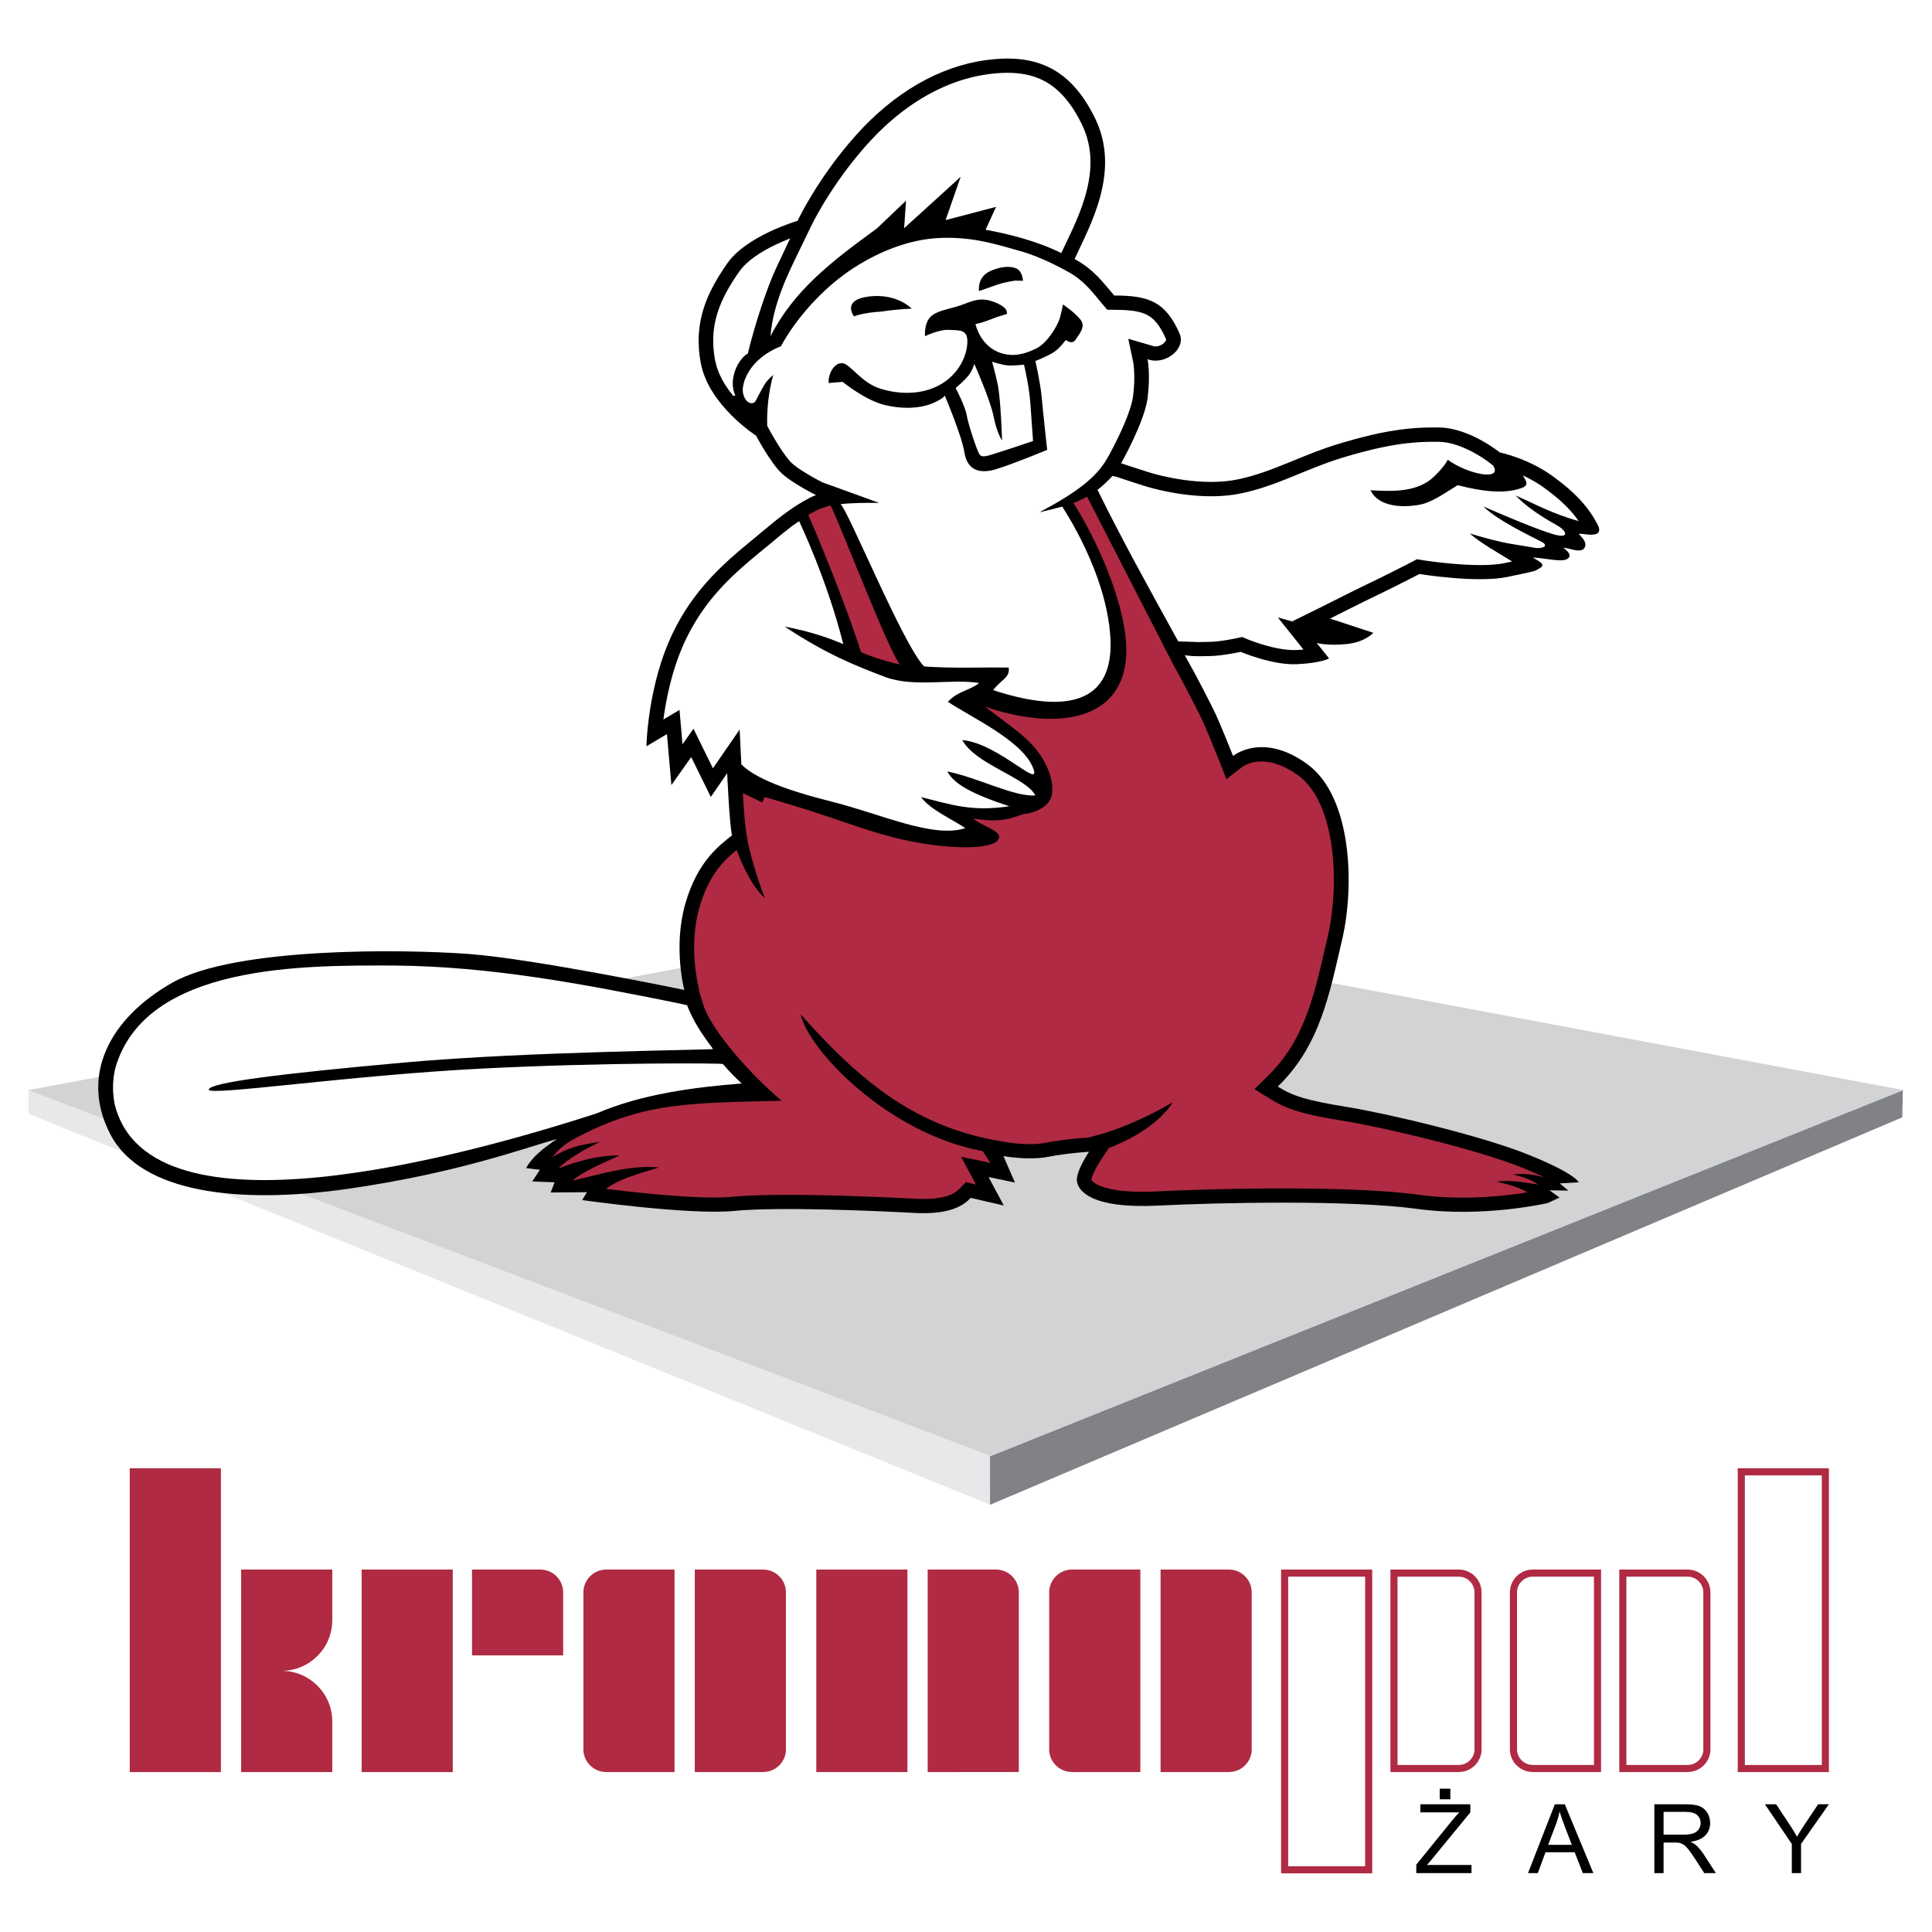
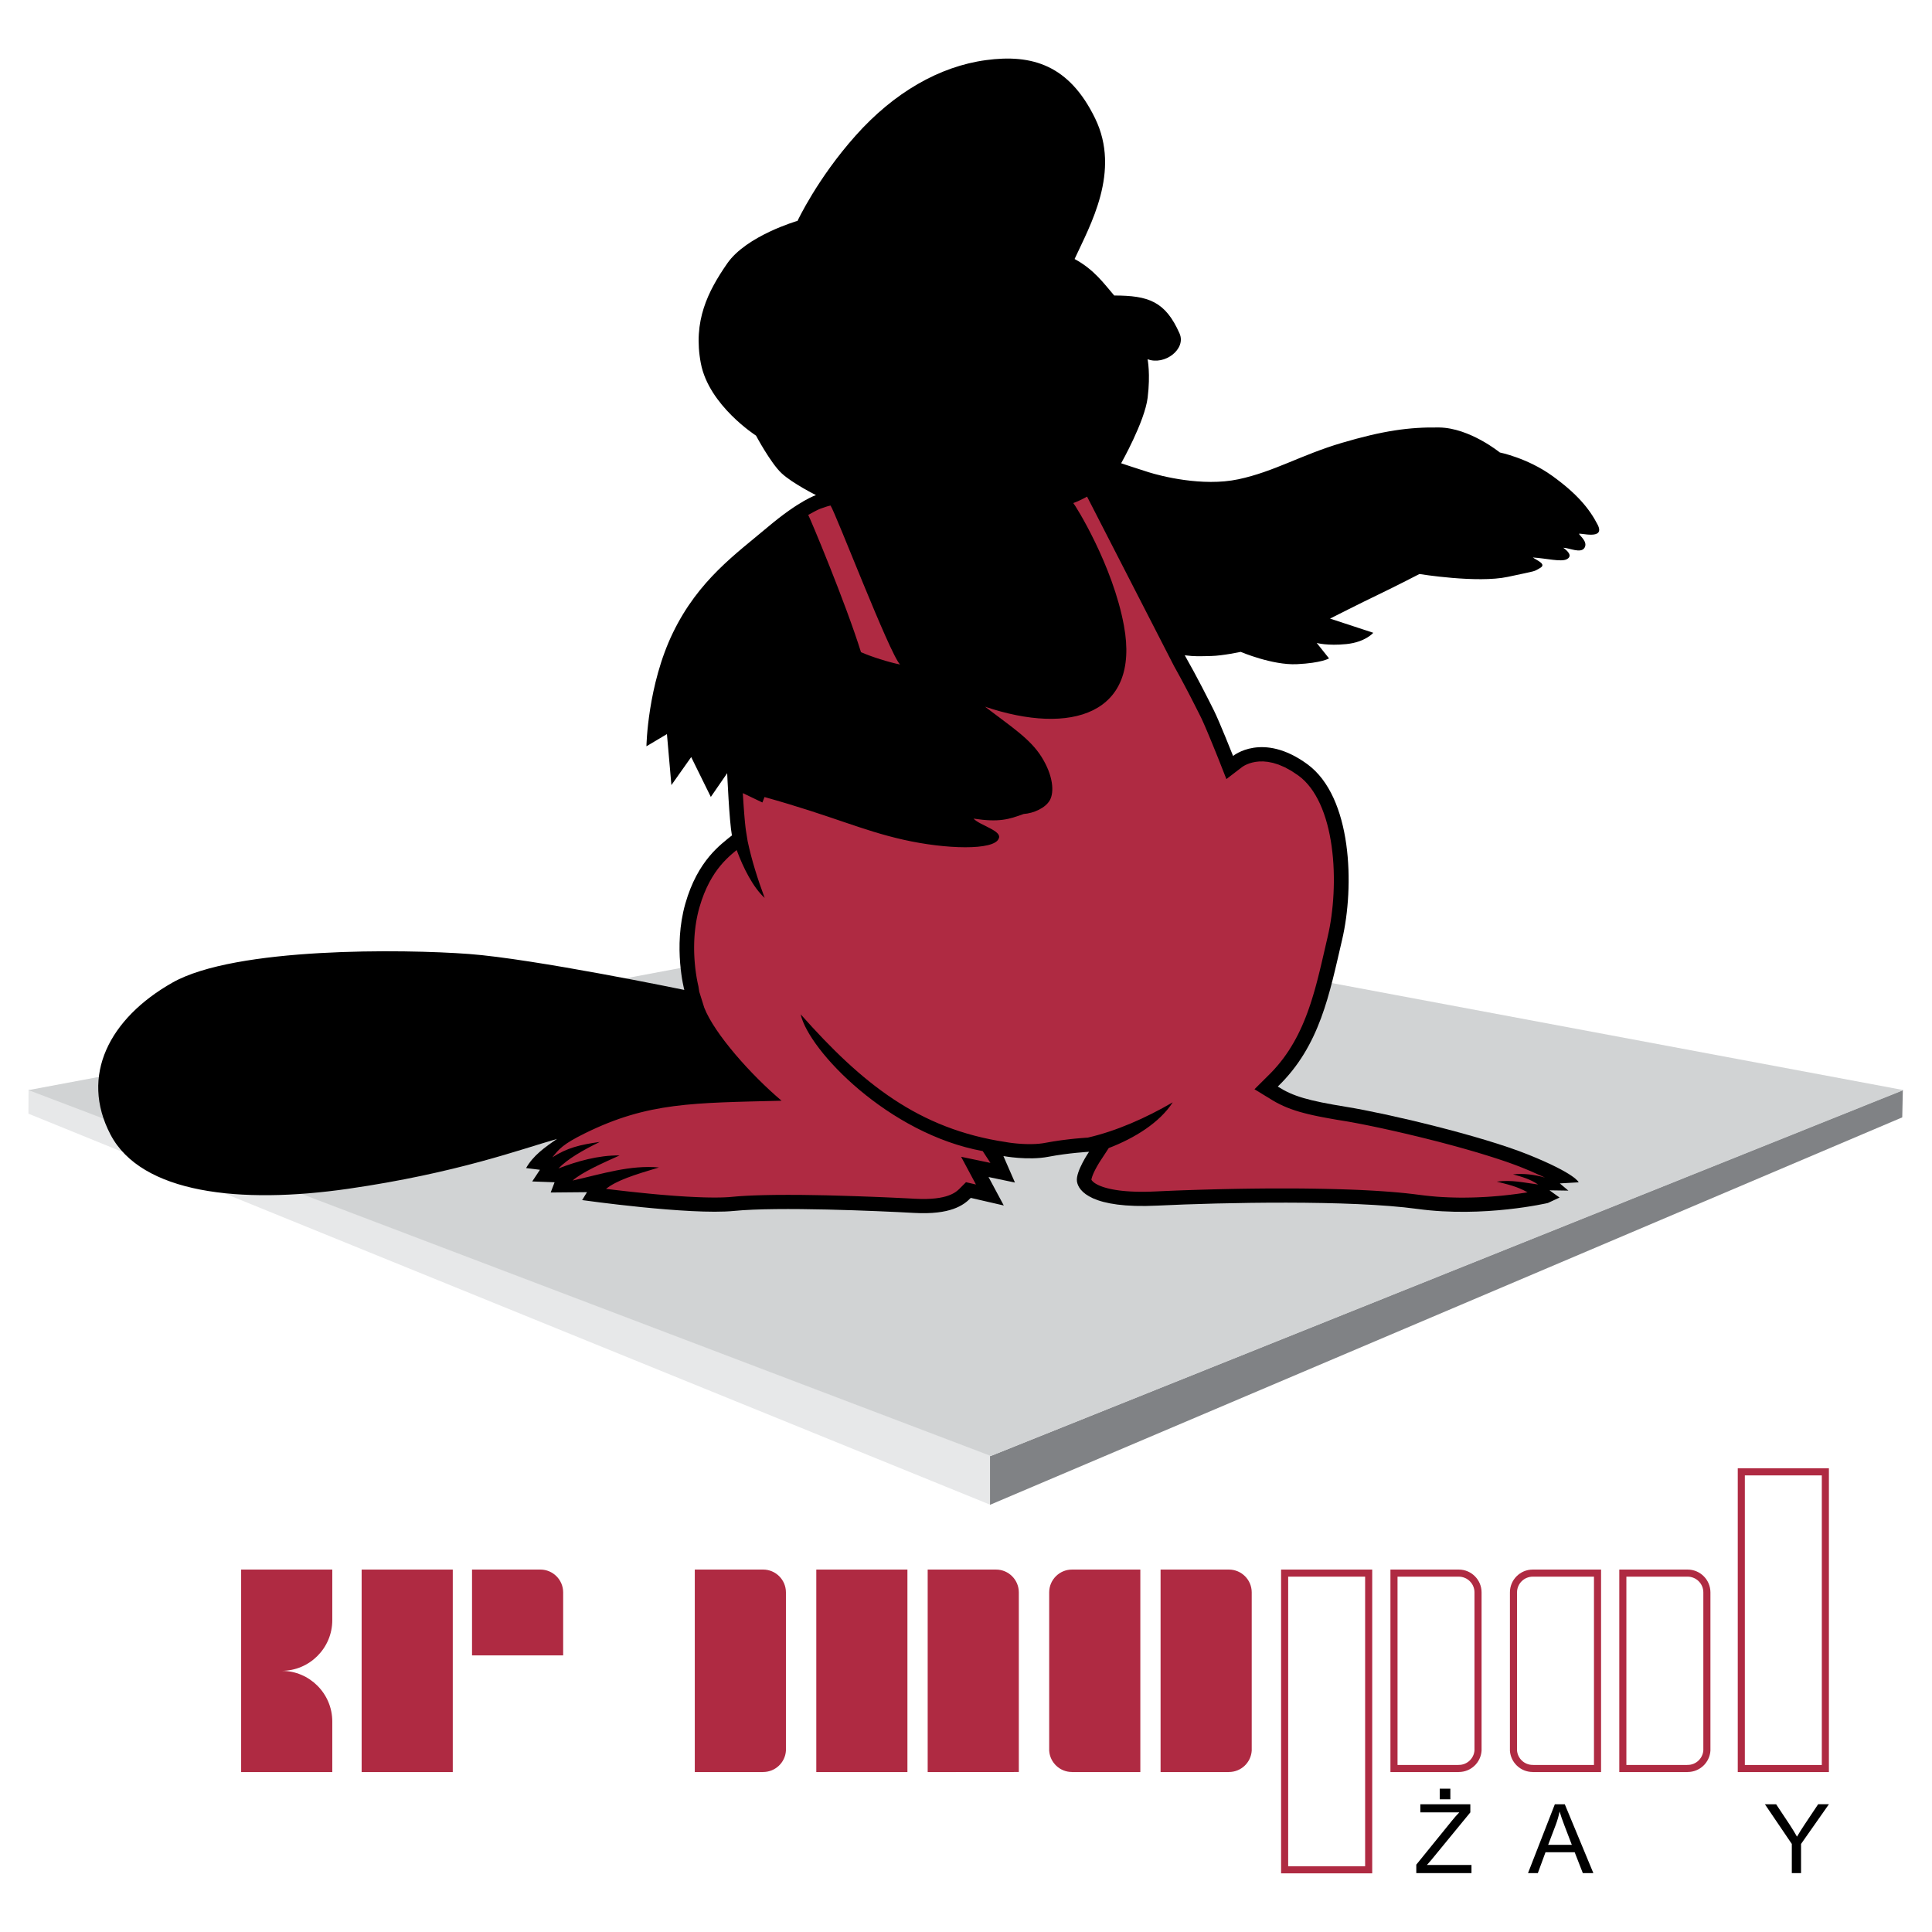
<svg xmlns="http://www.w3.org/2000/svg" version="1.0" id="Layer_1" x="0px" y="0px" width="192.756px" height="192.756px" viewBox="0 0 192.756 192.756" enable-background="new 0 0 192.756 192.756" xml:space="preserve">
  <g>
    <polygon fill-rule="evenodd" clip-rule="evenodd" fill="#FFFFFF" points="0,0 192.756,0 192.756,192.756 0,192.756 0,0  " />
    <polygon fill-rule="evenodd" clip-rule="evenodd" fill="#E7E8E9" points="98.811,145.213 98.811,150.135 2.835,111.111    2.847,108.707 98.811,145.213  " />
    <polygon fill-rule="evenodd" clip-rule="evenodd" fill="#808285" points="189.847,108.758 189.788,111.479 98.774,150.135    98.773,145.287 189.847,108.758  " />
    <polygon fill-rule="evenodd" clip-rule="evenodd" fill="#D1D3D4" points="2.838,108.76 98.858,145.264 189.922,108.76    96.37,91.246 2.838,108.76  " />
    <path fill-rule="evenodd" clip-rule="evenodd" d="M107.212,25.841c1.559-3.379,4.625-8.73,2.048-14.031   c-2.577-5.3-6.256-6.44-10.896-5.811c-4.641,0.629-9.17,3.232-13.005,7.537c-3.836,4.305-5.788,8.499-5.788,8.499   s-5.089,1.467-7.018,4.253c-1.929,2.787-3.431,5.751-2.63,9.959c0.801,4.207,5.505,7.214,5.505,7.214s1.457,2.728,2.54,3.745   s3.444,2.192,3.444,2.192s-1.646,0.515-4.814,3.189c-3.168,2.675-6.895,5.269-9.449,10.521c-2.554,5.252-2.654,11.349-2.654,11.349   l2.046-1.217l0.445,5.088l1.975-2.794l1.958,3.976l1.632-2.368c0,0,0.207,4.792,0.472,6.206c-1.08,0.891-3.407,2.457-4.648,6.813   c-1.241,4.356-0.101,8.605-0.101,8.605s-14.994-3.104-21.496-3.588c-6.502-0.484-23.294-0.702-29.577,2.859   c-6.282,3.561-9.254,9.277-6.179,15.156c3.076,5.875,12.902,6.973,23.732,5.41c10.83-1.564,17.285-3.971,20.822-4.971   c-1.215,0.828-2.382,1.658-3.088,2.908l1.382,0.17l-0.771,1.164l2.232,0.082l-0.389,1.021l3.622-0.033l-0.483,0.789   c0,0,10.731,1.518,15.146,1.082c4.414-0.438,14.367,0,17.98,0.199c3.614,0.199,4.932-0.758,5.649-1.5l3.292,0.758l-1.521-2.84   l2.635,0.551l-1.152-2.643c0,0,2.452,0.463,4.484,0.072c2.032-0.389,4.06-0.498,4.06-0.498s-1.336,1.951-1.208,2.939   s1.491,2.75,8.015,2.432c6.524-0.318,19.283-0.58,25.94,0.328c6.658,0.908,13.03-0.59,13.03-0.59l1.166-0.543l-1-0.721l1.88,0.029   l-0.855-0.719l1.883-0.109c0,0-0.274-0.846-5.017-2.758s-14.194-4.127-18.103-4.76c-3.908-0.635-5.366-1.064-6.902-2.035   c4.231-4.076,5.165-9.299,6.418-14.637c1.253-5.338,1.013-14.25-3.462-17.523c-4.474-3.273-7.414-0.824-7.414-0.824   s-1.379-3.479-1.918-4.55c-0.538-1.072-1.618-3.238-2.902-5.494c1.009,0.13,1.479,0.096,2.632,0.071s2.949-0.413,2.949-0.413   s3.145,1.346,5.606,1.229c2.461-0.117,3.208-0.576,3.208-0.576l-1.23-1.542c0,0,1.072,0.304,2.961,0.112s2.684-1.126,2.684-1.126   l-4.316-1.417c0,0,3.081-1.562,4.831-2.4c1.751-0.838,4.086-2.047,4.086-2.047s5.771,0.939,8.821,0.284s2.508-0.492,3.205-0.877   c0.698-0.385-0.271-0.75-0.713-1.055c1.301,0.075,2.832,0.475,3.396,0.169c0.564-0.306,0.157-0.773-0.355-1.14   c0.569,0,1.75,0.604,2.115,0.007c0.364-0.597-0.463-1.194-0.536-1.383c-0.072-0.189,2.679,0.691,1.847-0.93   c-0.833-1.62-2.105-3.129-4.559-4.89c-2.452-1.76-5.2-2.312-5.2-2.312s-2.996-2.443-6.034-2.493   c-3.037-0.049-5.648,0.332-9.72,1.533s-6.752,2.875-10.335,3.636c-3.583,0.76-7.77-0.335-8.956-0.707   c-1.187-0.371-2.735-0.892-2.735-0.892s2.349-4.146,2.644-6.54c0.294-2.394-0.007-3.841-0.007-3.841   c1.711,0.648,3.875-1.016,3.191-2.566c-1.419-3.216-3.11-3.785-6.52-3.79C110.148,28.306,109.175,26.901,107.212,25.841   L107.212,25.841z" />
    <path fill-rule="evenodd" clip-rule="evenodd" fill="#AF2A42" d="M98.278,70.509c2.584,1.977,4.492,3.187,5.631,4.999   c1.181,1.879,1.278,3.518,0.843,4.314c-0.435,0.797-1.647,1.324-2.621,1.389c-1.482,0.537-2.43,0.853-5.003,0.462   c0.645,0.693,2.917,1.216,2.511,2c-0.471,1.184-5.251,1.069-9.514,0.104c-4.263-0.965-7.003-2.343-13.848-4.256l-0.214,0.543   l-1.951-0.935l0.03,0.5l0.033,0.516l0.037,0.519l0.039,0.51l0.04,0.487l0.042,0.451l0.043,0.401l0.043,0.334l0.173,1.075   c0.397,1.874,0.997,3.785,1.699,5.664c-1.144-1.034-2.136-2.991-2.793-4.777l-0.249,0.204l-0.258,0.219l-0.265,0.239l-0.273,0.264   l-0.278,0.291l-0.281,0.323l-0.285,0.358l-0.284,0.398l-0.28,0.442l-0.276,0.488l-0.267,0.54l-0.257,0.594l-0.242,0.655   l-0.226,0.723l-0.097,0.361l-0.087,0.368l-0.075,0.366l-0.065,0.365l-0.055,0.363l-0.045,0.36l-0.037,0.356l-0.027,0.351   l-0.019,0.346l-0.012,0.34l-0.005,0.333l0.001,0.324l0.007,0.317l0.013,0.307l0.017,0.297l0.021,0.286l0.025,0.273l0.026,0.262   l0.03,0.248l0.031,0.234l0.032,0.217l0.031,0.203l0.032,0.188l0.031,0.166l0.029,0.152l0.027,0.133l0.024,0.111l0.02,0.09   l0.017,0.07l0.011,0.047c0.03,0.189,0.061,0.379,0.09,0.57l0.498,1.59c1.029,2.621,4.687,6.727,7.713,9.277   c-8.831,0.227-13.309,0.143-19.606,3.244c-2.242,1.104-2.6,1.586-3.262,2.406c1.47-0.951,2.772-1.264,4.729-1.537   c-1.75,0.857-3.188,1.688-4.129,2.648c1.801-0.701,4.005-1.336,6.105-1.301c-1.663,0.752-3.766,1.68-4.683,2.506   c3.031-0.688,5.723-1.562,8.612-1.307c-2.541,0.76-4.204,1.289-5.281,2.135l0.418,0.051l0.484,0.059l0.512,0.059l0.538,0.062   l0.558,0.061l0.578,0.061l0.593,0.061l0.606,0.061l0.615,0.059l0.621,0.055l0.623,0.051l0.624,0.049l0.62,0.043l0.612,0.039   l0.603,0.031l0.588,0.027l0.571,0.02l0.55,0.012l0.525,0.004l0.497-0.004l0.464-0.014l0.426-0.021l0.404-0.035l0.438-0.039   l0.482-0.035l0.507-0.029l0.53-0.025l0.552-0.02l0.571-0.016l0.589-0.012l0.605-0.01l0.62-0.004l0.631-0.002l0.641,0.002   l0.65,0.002l0.656,0.01l0.659,0.01l0.66,0.012l0.66,0.012l0.658,0.018l0.652,0.018l0.646,0.02l0.637,0.02l0.625,0.021l0.612,0.023   l0.596,0.021l0.579,0.023l0.56,0.023l0.536,0.023l0.512,0.023l0.487,0.023l0.458,0.023l0.427,0.02l0.394,0.021l0.345,0.02   l0.61,0.021h0.539l0.485-0.021l0.433-0.039l0.386-0.053l0.338-0.066l0.295-0.074l0.257-0.082l0.224-0.088l0.19-0.088l0.166-0.09   l0.145-0.092l0.127-0.094l0.115-0.094l0.106-0.096l0.694-0.695l0.994,0.229l-1.481-2.766l2.923,0.611l-0.768-1.178   c-9.388-1.715-17.361-10.027-18.162-13.645c6.111,6.887,11.752,11.449,20.509,12.75l0.065,0.012l0.112,0.018l0.158,0.025   l0.194,0.025l0.229,0.027l0.259,0.027l0.284,0.023l0.307,0.021l0.321,0.014l0.332,0.008l0.338-0.004l0.341-0.012l0.334-0.025   l0.324-0.037l0.336-0.057l0.38-0.068l0.397-0.068l0.39-0.059l0.379-0.055l0.367-0.047l0.349-0.043l0.33-0.037l0.31-0.033   l0.284-0.025l0.256-0.023l0.227-0.018l0.191-0.016l0.156-0.012l0.115-0.006l0.068-0.004c2.817-0.646,5.771-1.939,8.479-3.521   c-1.301,2.021-3.806,3.576-6.384,4.561l-0.763,1.166l-0.04,0.059l-0.057,0.088l-0.075,0.117l-0.088,0.145l-0.097,0.166   l-0.104,0.184l-0.104,0.191l-0.099,0.199l-0.093,0.197l-0.079,0.189l-0.062,0.172l-0.044,0.146l-0.022,0.104l-0.004,0.033   l0.001,0.002l0.009,0.018l0.015,0.025l0.019,0.029l0.027,0.033l0.038,0.043l0.047,0.047l0.061,0.053l0.075,0.059l0.092,0.062   l0.107,0.064l0.127,0.068l0.147,0.07l0.168,0.07l0.189,0.07l0.213,0.068l0.235,0.066l0.263,0.064l0.285,0.059l0.311,0.055   l0.337,0.049l0.366,0.043l0.393,0.035l0.419,0.027l0.449,0.018l0.479,0.01l0.508-0.002l0.538-0.012l0.577-0.023l0.628-0.029   l0.668-0.029l0.7-0.029l0.729-0.027l0.759-0.025l0.782-0.025l0.805-0.023l0.826-0.023l0.847-0.02l0.86-0.018l0.875-0.016   l0.887-0.012l0.897-0.01l0.904-0.008l0.909-0.002h0.911l0.914,0.002l0.911,0.008l0.908,0.012l0.901,0.016l0.895,0.02l0.883,0.025   l0.871,0.029l0.856,0.033l0.841,0.041l0.821,0.045l0.8,0.053l0.777,0.057l0.752,0.064l0.726,0.07l0.697,0.078l0.651,0.082   l0.608,0.076l0.59,0.061l0.588,0.053l0.584,0.037l0.579,0.027l0.573,0.018l0.565,0.01l0.558-0.002l0.549-0.008l0.537-0.016   l0.524-0.023l0.513-0.027l0.498-0.035l0.483-0.039l0.466-0.041l0.448-0.047l0.431-0.049l0.409-0.051l0.389-0.051l0.366-0.053   l0.343-0.051l0.23-0.037c-1.098-0.613-1.976-0.785-3.078-1.068c1.554-0.197,2.676,0.105,4.126,0.287   c-0.766-0.525-1.602-0.768-2.502-1.01c1.068-0.115,2.132,0.021,3.192,0.318l-1.488-0.664l-0.739-0.305l-0.437-0.172l-0.464-0.174   l-0.488-0.176l-0.514-0.178l-0.536-0.178l-0.555-0.18l-0.573-0.18l-0.588-0.18l-0.601-0.18l-0.613-0.178l-0.622-0.176l-0.63-0.176   l-0.635-0.172l-0.639-0.17l-0.64-0.168l-0.642-0.162l-0.637-0.16l-0.634-0.156l-0.628-0.15l-0.62-0.148l-0.608-0.141l-0.598-0.137   l-0.584-0.129l-0.567-0.125l-0.55-0.117l-0.531-0.111l-0.51-0.104l-0.485-0.096l-0.459-0.088l-0.431-0.08l-0.4-0.072l-0.375-0.062   l-0.708-0.115l-0.664-0.117l-0.617-0.113l-0.575-0.111l-0.535-0.113l-0.502-0.115l-0.473-0.121l-0.444-0.123l-0.42-0.131   l-0.402-0.141l-0.384-0.146l-0.367-0.158l-0.354-0.168l-0.344-0.178l-0.334-0.191l-1.841-1.125l1.636-1.627l0.337-0.357   l0.319-0.363l0.304-0.369l0.289-0.373l0.274-0.381l0.261-0.385l0.247-0.395l0.237-0.396l0.224-0.404l0.213-0.408l0.202-0.416   l0.194-0.42l0.184-0.428l0.175-0.432l0.167-0.439l0.16-0.443l0.152-0.447l0.146-0.453l0.14-0.459l0.136-0.463l0.13-0.469   l0.126-0.471l0.122-0.477l0.12-0.482l0.117-0.484l0.116-0.488l0.114-0.492l0.115-0.494l0.115-0.499l0.115-0.501l0.115-0.495   l0.107-0.486l0.098-0.498l0.089-0.516l0.079-0.533l0.068-0.548l0.06-0.561l0.047-0.571l0.036-0.582l0.023-0.588l0.012-0.593   l-0.003-0.596l-0.015-0.598l-0.029-0.598l-0.044-0.595l-0.06-0.59l-0.073-0.586l-0.089-0.576l-0.105-0.567l-0.12-0.556   l-0.137-0.542l-0.153-0.525l-0.17-0.508l-0.185-0.489l-0.202-0.467l-0.217-0.445l-0.232-0.42l-0.247-0.394l-0.263-0.368   l-0.276-0.339l-0.29-0.311l-0.305-0.282l-0.318-0.251l-0.715-0.479l-0.663-0.361l-0.607-0.259l-0.556-0.172l-0.503-0.101   l-0.456-0.044l-0.411,0.003l-0.367,0.04l-0.325,0.066l-0.285,0.084l-0.242,0.093l-0.196,0.092l-0.146,0.083l-0.097,0.061   l-0.05,0.035l-1.571,1.204l-0.723-1.836l-0.044-0.109l-0.069-0.175l-0.093-0.23l-0.111-0.277l-0.128-0.315l-0.14-0.345l-0.15-0.365   l-0.155-0.377l-0.158-0.38l-0.157-0.375l-0.154-0.36l-0.146-0.335l-0.134-0.301l-0.116-0.254l-0.101-0.207l-0.222-0.441   l-0.131-0.259l-0.141-0.279l-0.152-0.299l-0.162-0.317l-0.17-0.333l-0.181-0.348l-0.189-0.361l-0.196-0.373l-0.204-0.384   l-0.211-0.394l-0.218-0.4l-0.224-0.407l-0.229-0.411l-8.691-16.935c-0.489,0.267-0.883,0.461-1.375,0.643   c0.174,0.169,3.947,6.165,5.056,12.249C113.759,71.255,106.869,73.404,98.278,70.509L98.278,70.509z M82.862,50.437   c-0.339,0.073-0.654,0.19-0.971,0.303l-0.024,0.008l-0.062,0.024l-0.098,0.042l-0.134,0.061l-0.175,0.086l-0.215,0.113   l-0.251,0.139l-0.295,0.162c0.19,0.325,3.716,8.732,5.264,13.691c1.041,0.463,2.763,1.003,3.898,1.232   C88.756,65.243,83.367,51.151,82.862,50.437L82.862,50.437z" />
-     <path fill-rule="evenodd" clip-rule="evenodd" fill="#FFFFFF" d="M79.637,25.222c-0.818,1.706-2.53,5.008-2.763,8.323   c2.325-4.553,6.011-7.404,10.614-10.753l2.906-2.77l-0.19,2.75l5.643-5.133l-1.507,4.322l5.037-1.322   c-0.349,0.762-0.697,1.522-1.046,2.283c2.189,0.397,5.045,1.085,7.556,2.326l0.149-0.321l0.161-0.339l0.164-0.345l0.169-0.354   l0.17-0.361l0.171-0.366l0.172-0.373l0.169-0.38l0.168-0.386l0.162-0.391l0.159-0.396l0.151-0.402l0.146-0.404l0.135-0.409   l0.126-0.413l0.115-0.416l0.104-0.418l0.092-0.419l0.077-0.42l0.062-0.423l0.047-0.423l0.029-0.424l0.012-0.423l-0.007-0.424   l-0.026-0.425l-0.048-0.423l-0.068-0.423l-0.091-0.424l-0.114-0.424l-0.14-0.425l-0.166-0.427l-0.198-0.437l-0.221-0.438   l-0.23-0.421l-0.232-0.395l-0.236-0.373l-0.24-0.347l-0.244-0.324l-0.245-0.302l-0.249-0.281l-0.251-0.26l-0.254-0.24l-0.256-0.22   l-0.261-0.203l-0.262-0.187l-0.267-0.169l-0.271-0.154l-0.275-0.139l-0.279-0.125l-0.285-0.112l-0.292-0.099l-0.3-0.086   l-0.306-0.074L102.168,7.4l-0.322-0.05l-0.33-0.039l-0.338-0.027l-0.348-0.016l-0.356-0.004l-0.365,0.007l-0.372,0.018   l-0.383,0.029l-0.392,0.039l-0.396,0.049l-0.396,0.06l-0.396,0.069l-0.396,0.081l-0.395,0.09l-0.395,0.102l-0.394,0.112   l-0.394,0.122l-0.393,0.132l-0.391,0.143L94.626,8.47l-0.39,0.165l-0.389,0.174L93.46,8.994l-0.388,0.195l-0.386,0.206   l-0.383,0.216l-0.382,0.226l-0.381,0.237l-0.377,0.248l-0.377,0.257l-0.374,0.268l-0.374,0.279l-0.37,0.288l-0.367,0.299   l-0.365,0.309l-0.363,0.319l-0.36,0.33l-0.357,0.339l-0.354,0.35l-0.351,0.359l-0.348,0.37l-0.345,0.379l-0.339,0.387l-0.331,0.387   l-0.32,0.386l-0.31,0.382l-0.298,0.379l-0.289,0.375l-0.278,0.371l-0.266,0.364l-0.256,0.358l-0.246,0.352l-0.235,0.345   l-0.224,0.334l-0.212,0.325l-0.203,0.315l-0.191,0.305l-0.181,0.292l-0.17,0.28l-0.158,0.268l-0.147,0.255l-0.137,0.239   l-0.125,0.223l-0.115,0.208l-0.104,0.191l-0.092,0.171l-0.081,0.155l-0.071,0.138l-0.06,0.117l-0.046,0.092l-0.036,0.072   l-0.025,0.053l-0.022,0.047C80.766,22.885,80.456,23.516,79.637,25.222L79.637,25.222z M73.37,39.468   c-0.75-1.57,0.246-3.634,1.239-4.195c0.751-3.112,1.995-6.771,2.826-8.521s1.107-2.374,1.4-2.977l-0.415,0.183l-0.484,0.204   l-0.514,0.233l-0.531,0.262l-0.536,0.29l-0.528,0.314l-0.505,0.336l-0.471,0.356l-0.423,0.37l-0.365,0.379l-0.323,0.412   l-0.15,0.219l-0.169,0.251l-0.165,0.252l-0.161,0.25l-0.155,0.251l-0.151,0.252l-0.146,0.252l-0.141,0.252l-0.133,0.252   l-0.129,0.254l-0.123,0.257l-0.116,0.256l-0.11,0.258l-0.103,0.26l-0.096,0.264l-0.089,0.263l-0.08,0.267l-0.074,0.27l-0.067,0.274   l-0.058,0.276l-0.049,0.282l-0.042,0.286l-0.033,0.29l-0.024,0.295l-0.014,0.3l-0.004,0.307l0.005,0.314l0.015,0.319l0.028,0.327   l0.037,0.334l0.049,0.342l0.056,0.32l0.164,0.654l0.224,0.612l0.286,0.599l0.338,0.581l0.38,0.557l0.411,0.528L73.37,39.468   L73.37,39.468z M109.499,48.872c2.404,4.902,5.194,9.932,8.055,15.121l1.434,0.043l0.25,0.014l0.248,0.006l0.267,0l0.299-0.005   l0.348-0.008l0.391-0.009l0.19-0.008l0.194-0.013l0.21-0.019l0.221-0.025l0.227-0.028l0.226-0.033l0.223-0.033l0.215-0.036   l0.204-0.035l0.186-0.034l0.167-0.032l0.147-0.029l0.119-0.023l0.085-0.017l0.043-0.009l0.476-0.109l0.474,0.199l0.088,0.037   l0.149,0.059l0.205,0.078l0.255,0.094l0.296,0.102l0.334,0.109l0.365,0.112l0.39,0.109l0.408,0.105l0.42,0.094l0.424,0.08   l0.422,0.063l0.41,0.043l0.391,0.02l0.388-0.004l0.391-0.022l0.312-0.026l-2.555-3.201l1.766,0.488l-0.317-0.104l3.131-1.544   l0.096-0.049l0.161-0.081l0.213-0.108l0.261-0.13l0.299-0.151l0.334-0.167l0.36-0.181l0.382-0.191l0.396-0.197l0.402-0.201   l0.405-0.201l0.4-0.197l0.389-0.19l0.372-0.181l0.346-0.166l0.332-0.16l0.338-0.165l0.344-0.169l0.347-0.172l0.345-0.171   l0.335-0.168l0.323-0.163l0.31-0.156l0.289-0.147l0.262-0.133l0.234-0.121l0.202-0.103l0.164-0.084l0.121-0.062l0.07-0.036   l0.467-0.248l0.509,0.086l0.04,0.006l0.074,0.012l0.102,0.015l0.132,0.02l0.156,0.022l0.181,0.026l0.202,0.027l0.226,0.03   l0.243,0.03l0.261,0.031l0.277,0.032l0.293,0.031l0.305,0.03l0.316,0.03l0.326,0.029l0.334,0.027l0.341,0.024l0.345,0.021   l0.35,0.019l0.349,0.015l0.35,0.01l0.347,0.007l0.344,0l0.337-0.003l0.329-0.01l0.319-0.016l0.307-0.021l0.295-0.029l0.275-0.034   l0.257-0.04l0.253-0.049l0.722-0.153c-1.174-0.741-3.093-1.786-4.233-2.797c1.539,0.465,3.014,0.858,4.154,1.042   c0.713,0.114,1.844,0.312,2.422,0.402c0.568,0.089,1.438-0.16,0.586-0.616c-0.853-0.456-4.359-2.092-5.795-3.515   c2.507,1.079,5.332,2.28,6.99,2.769c1.657,0.488,1.287-0.354,0.455-0.827c-1.416-0.804-3.045-1.789-4.236-3.048   c2.037,0.903,3.595,1.795,6.296,2.562l-0.217-0.299l-0.2-0.259l-0.216-0.262l-0.234-0.266l-0.251-0.267l-0.272-0.272l-0.295-0.278   l-0.317-0.284l-0.342-0.288l-0.367-0.296l-0.394-0.302l-0.414-0.304l-0.416-0.285l-0.413-0.256l-0.413-0.234l-0.411-0.213   l-0.402-0.191c0.222,0.418,0.731,0.941-0.09,1.242c-1.794,0.658-4.034,0.334-6.411-0.27c-0.812,0.481-2.301,1.562-3.488,1.878   c-0.878,0.235-4.204,0.698-5.209-1.374c2.041,0.125,4.35,0.203,5.979-1.049c0.491-0.378,1.485-1.43,1.723-1.996   c1.963,1.439,5.487,2.165,4.551,0.599l-0.293-0.235l-0.081-0.062l-0.139-0.105l-0.194-0.139l-0.244-0.166l-0.289-0.187l-0.329-0.2   l-0.363-0.207l-0.392-0.205l-0.417-0.197l-0.435-0.184l-0.446-0.163l-0.451-0.136l-0.451-0.104l-0.443-0.066l-0.465-0.03   l-0.237-0.003l-0.268-0.001l-0.265,0.002l-0.263,0.004l-0.261,0.007l-0.262,0.01l-0.26,0.012l-0.259,0.016l-0.259,0.019   l-0.261,0.02l-0.261,0.025l-0.262,0.027l-0.265,0.031l-0.266,0.033l-0.269,0.038l-0.271,0.041l-0.274,0.044l-0.278,0.048   l-0.282,0.052l-0.288,0.055l-0.292,0.059l-0.298,0.063l-0.304,0.067l-0.309,0.071l-0.313,0.076l-0.323,0.08l-0.33,0.085   l-0.336,0.089l-0.344,0.093l-0.353,0.098l-0.361,0.104l-0.366,0.106l-0.361,0.11l-0.354,0.111l-0.347,0.113l-0.342,0.116   l-0.335,0.117l-0.332,0.12l-0.326,0.121l-0.321,0.123l-0.318,0.123l-0.316,0.125l-0.313,0.125l-0.311,0.125l-0.31,0.127   l-0.31,0.126l-0.309,0.126l-0.309,0.125l-0.307,0.125l-0.309,0.125l-0.31,0.124l-0.311,0.121l-0.313,0.121l-0.316,0.119   l-0.319,0.115l-0.321,0.113l-0.324,0.11l-0.329,0.107l-0.334,0.103l-0.338,0.1l-0.343,0.094l-0.349,0.091l-0.354,0.085   l-0.364,0.081l-0.378,0.074l-0.385,0.063l-0.386,0.052l-0.385,0.04l-0.383,0.03l-0.382,0.021l-0.378,0.011l-0.376,0.003   l-0.371-0.004l-0.368-0.012l-0.364-0.019l-0.358-0.024l-0.354-0.029l-0.346-0.036l-0.34-0.038l-0.332-0.044l-0.324-0.046   l-0.315-0.05l-0.307-0.052l-0.297-0.054l-0.286-0.055l-0.275-0.057l-0.264-0.057l-0.251-0.058l-0.237-0.057l-0.226-0.055   l-0.211-0.055l-0.197-0.053l-0.181-0.05l-0.167-0.048l-0.152-0.045l-0.131-0.041l-0.231-0.072l-0.236-0.076l-0.237-0.077   l-0.238-0.077l-0.233-0.075l-0.229-0.075l-0.221-0.072l-0.208-0.069l-0.195-0.064l-0.178-0.059l-0.159-0.053l-0.138-0.045   l-0.107-0.036l-0.085-0.028l-0.458-0.109C110.479,48.034,110.007,48.483,109.499,48.872L109.499,48.872z M79.728,51.993   l-0.626,0.437l-0.48,0.364l-0.516,0.41l-0.561,0.463l-0.297,0.249l-0.306,0.255l-0.308,0.253l-0.307,0.253l-0.308,0.253   l-0.309,0.253l-0.308,0.256l-0.308,0.256l-0.306,0.259l-0.305,0.262l-0.304,0.266l-0.303,0.269l-0.301,0.273l-0.299,0.278   l-0.298,0.284l-0.294,0.288l-0.292,0.295l-0.289,0.302l-0.287,0.31l-0.283,0.316l-0.279,0.326l-0.276,0.334l-0.271,0.344   l-0.268,0.353l-0.263,0.365l-0.26,0.376l-0.255,0.388l-0.25,0.399l-0.244,0.412l-0.24,0.425l-0.234,0.441l-0.228,0.454   l-0.216,0.461l-0.204,0.466l-0.192,0.47l-0.181,0.472l-0.169,0.474l-0.157,0.474L67.2,67.004l-0.137,0.468l-0.125,0.465   l-0.117,0.461l-0.106,0.453l-0.099,0.444l-0.089,0.436l-0.082,0.425l-0.073,0.413l-0.065,0.399l-0.059,0.384l-0.051,0.369   l-0.008,0.064l1.606-0.955l0.299,3.425l1.094-1.548l1.942,3.946l2.665-3.867l0.172,3.483c1.418,1.394,4.405,2.556,9.145,3.745   c4.739,1.19,10.013,3.667,13.198,2.608c-1.137-0.794-3.461-1.796-4.416-3.092c3.13,0.775,5.054,1.468,8.808,0.911   c-3.648-1.192-5.54-2.215-6.187-3.475c3.088,0.633,6.612,2.528,8.778,2.4c-0.864-1.781-5.952-3.084-7.292-5.532   c3.672,0.326,8.164,5.282,7.008,2.643c-1.155-2.639-6.061-4.88-8.441-6.461c1.084-1.125,2.198-1.119,3.12-1.869   c-2.673-0.465-6.534,0.485-9.416-0.619c-2.882-1.103-5.686-2.176-9.993-5.014c2.642,0.505,4.439,1.145,5.857,1.752   C82.478,57.701,79.747,52.045,79.728,51.993L79.728,51.993z M83.863,50.301c0.719,0.53,6.268,14.106,8.334,16.188   c2.83,0.217,5.75,0.072,8.443,0.116c0.125,1.034-0.706,1.145-1.555,2.249c7.35,2.411,12.082,1.292,11.698-5.239   c-0.384-6.528-4.71-12.888-4.804-13.07c-0.573,0.159-1.296,0.335-2.275,0.564c3.778-1.993,5.696-3.527,6.717-5.304l0.248-0.432   l0.111-0.206l0.146-0.276l0.177-0.337l0.197-0.39l0.213-0.432l0.223-0.468l0.225-0.491l0.221-0.506l0.209-0.512l0.192-0.507   l0.167-0.491l0.137-0.462l0.1-0.417l0.064-0.383l0.042-0.384l0.033-0.381l0.023-0.358l0.013-0.335l0.006-0.31l-0.002-0.286   l-0.007-0.26l-0.012-0.233l-0.014-0.206l-0.016-0.178l-0.016-0.148l-0.016-0.12l-0.013-0.089l-0.01-0.062l-0.004-0.02l-0.489-2.327   l2.557,0.75l0.114,0.015l0.126-0.001l0.139-0.02l0.146-0.039l0.145-0.058l0.14-0.076l0.125-0.088l0.106-0.094l0.079-0.092   l0.055-0.082l0.029-0.065l0.013-0.043l0.002-0.021l-0.002-0.015l-0.026-0.077l-0.216-0.459l-0.236-0.437l-0.234-0.372l-0.231-0.31   l-0.228-0.256l-0.228-0.211l-0.232-0.173l-0.245-0.147l-0.265-0.124l-0.299-0.107l-0.338-0.09l-0.383-0.073l-0.431-0.055   l-0.481-0.039l-0.53-0.022l-1.274-0.018l-0.622-0.735l-0.195-0.234l-0.192-0.231l-0.192-0.229l-0.189-0.224l-0.192-0.22   l-0.197-0.217l-0.2-0.211l-0.208-0.207l-0.214-0.202l-0.225-0.196l-0.237-0.193l-0.249-0.187l-0.265-0.182l-0.282-0.176   c-0.489-0.279-2.762-1.576-4.99-2.198c-2.229-0.623-4.562-1.42-7.852-1.326c-3.29,0.094-6.616,1.483-9.31,3.348   c-2.693,1.864-5.224,4.685-6.742,7.464c-3.117,1.221-3.969,3.664-3.783,4.66c0.186,0.996,0.987,1.322,1.286,0.751   c0.298-0.57,0.521-1.004,0.807-1.498c0.287-0.495,0.569-0.724,0.922-1.05c-0.482,1.764-0.643,3.496-0.601,5.074l0.19,0.347   l0.045,0.085l0.073,0.131l0.098,0.176l0.121,0.212l0.14,0.242l0.158,0.266l0.171,0.281l0.183,0.292l0.191,0.294l0.195,0.289   l0.195,0.277l0.192,0.256l0.181,0.227l0.165,0.188l0.143,0.144l0.155,0.138l0.193,0.155l0.222,0.164l0.242,0.169l0.257,0.169   l0.264,0.167l0.265,0.161l0.26,0.154l0.25,0.143l0.234,0.13l0.211,0.116l0.185,0.098l0.151,0.079l0.114,0.059l0.067,0.034   l5.667,2.052C86.229,50.164,84.967,50.169,83.863,50.301L83.863,50.301z M90.965,30.797c0,0-1.448-1.554-4.252-1.218   c-2.806,0.337-1.507,1.985-1.507,1.985s0.841-0.37,2.759-0.481C89.638,30.823,90.965,30.797,90.965,30.797L90.965,30.797z    M101.278,27.999c0,0-0.984,0.127-1.775,0.402c-0.79,0.273-1.828,0.64-1.828,0.64s-0.222-1.39,1.115-1.991   c1.336-0.6,2.365-0.487,2.803-0.146c0.436,0.343,0.472,1.108,0.472,1.108L101.278,27.999L101.278,27.999z M106.052,30.372   c0,0-0.11,0.668-0.318,1.382c-0.209,0.714-1.222,2.467-2.36,3.022c-1.14,0.555-2.241,0.838-3.446,0.47   c-2.15-0.656-2.603-2.912-2.603-2.912s0.69-0.132,1.481-0.455c0.792-0.321,1.631-0.547,1.631-0.547s0.315-0.577-1.159-1.167   c-1.475-0.588-2.23-0.13-3.393,0.28c-1.164,0.41-2.515,0.533-3.117,1.241c-0.601,0.707-0.474,1.857-0.474,1.857   s1.387-0.695,2.418-0.63c1.03,0.064,1.917-0.112,1.793,1.416c-0.125,1.528-1.086,3.186-2.821,4.115   c-1.735,0.928-3.896,0.941-5.851,0.335c-1.955-0.605-3.019-2.536-3.837-2.549s-1.412,1.173-1.311,1.988l1.378-0.122   c0,0,2.276,1.854,4.233,2.317c1.958,0.461,3.679,0.298,4.817-0.209c1.139-0.507,1.143-0.747,1.143-0.747s1.7,3.997,1.965,5.675   c0.266,1.678,1.387,2.223,3.164,1.677c1.777-0.544,5.093-1.925,5.093-1.925s-0.425-3.881-0.55-5.27   c-0.122-1.389-0.626-3.598-0.626-3.598s1.188-0.459,1.833-0.879c0.646-0.42,1.2-1.224,1.2-1.224s0.629,0.536,0.983-0.032   c0.354-0.568,1.053-1.274,0.476-2.001C107.218,31.156,106.052,30.372,106.052,30.372L106.052,30.372z M102.166,36.382   c0,0,0.505,2.112,0.624,3.741c0.12,1.627,0.277,3.878,0.277,3.878s-2.272,0.775-3.31,1.094s-1.729,0.642-2.018,0.255   c-0.289-0.388-1.174-3.176-1.308-3.991c-0.133-0.815-1.083-2.647-1.083-2.647s0.896-0.751,1.298-1.271   c0.402-0.519,0.56-1.138,0.56-1.138s1.608,3.613,1.924,5.243c0.316,1.631,0.844,2.406,0.844,2.406S99.85,39.74,99.53,38.3   c-0.319-1.439-0.551-2.208-0.551-2.208s0.928,0.302,1.516,0.36C101.084,36.508,102.166,36.382,102.166,36.382L102.166,36.382z    M68.549,100.293l-0.745-0.172l-0.206-0.041c-9.443-1.912-18.613-3.665-28.294-3.75c-8.76-0.01-24.808-0.251-27.804,10.255   c-0.283,1.248-0.295,2.318-0.06,3.578c3.452,14.041,35.371,5.031,48.068,0.926c4.555-1.955,9.792-2.617,14.49-2.99   c-0.662-0.611-1.287-1.262-1.869-1.939c-0.083-0.096-11.995-0.166-24.108,0.455c-13.328,0.682-27.319,2.777-27.191,2.088   c0.127-0.688,6.762-1.551,19.64-2.707c12.257-1.102,30.742-1.236,30.665-1.34C70.05,103.197,69.164,101.895,68.549,100.293   L68.549,100.293z" />
    <path fill-rule="evenodd" clip-rule="evenodd" fill="#AF2A42" d="M24.059,156.596h9.093v5.051c0,2.783-2.27,5.053-5.052,5.053   c2.782,0,5.052,2.27,5.052,5.051v5.051h-9.093V156.596L24.059,156.596z" />
    <polygon fill-rule="evenodd" clip-rule="evenodd" fill="#AF2A42" points="45.173,156.596 36.081,156.596 36.081,176.801    45.173,176.801 45.173,156.596  " />
    <path fill-rule="evenodd" clip-rule="evenodd" fill="#AF2A42" d="M122.61,156.596h-6.819v20.205h6.825v-0.008   c1.201,0,2.19-0.941,2.268-2.123v-15.801C124.884,157.617,123.862,156.596,122.61,156.596L122.61,156.596z" />
    <path fill-rule="evenodd" clip-rule="evenodd" fill="#AF2A42" d="M106.951,156.596h6.82v20.205h-6.825v-0.008   c-1.202,0-2.19-0.941-2.268-2.123v-15.801C104.679,157.617,105.7,156.596,106.951,156.596L106.951,156.596z" />
    <path fill-rule="evenodd" clip-rule="evenodd" fill="#AF2A42" d="M99.374,156.596h-6.819v20.205l9.093-0.008v-17.924   C101.647,157.617,100.626,156.596,99.374,156.596L99.374,156.596z" />
    <polygon fill-rule="evenodd" clip-rule="evenodd" fill="#AF2A42" points="81.442,156.596 90.534,156.596 90.534,176.801    81.442,176.801 81.442,156.596  " />
-     <path fill-rule="evenodd" clip-rule="evenodd" fill="#AF2A42" d="M60.479,156.596h6.82v20.205h-6.825l0-0.008   c-1.202,0-2.191-0.941-2.268-2.123v-15.801C58.206,157.617,59.227,156.596,60.479,156.596L60.479,156.596z" />
-     <path fill-rule="evenodd" clip-rule="evenodd" fill="#AF2A42" d="M76.138,156.596h-6.819v20.205h6.825v-0.008   c1.202,0,2.191-0.941,2.268-2.123v-15.801C78.411,157.617,77.39,156.596,76.138,156.596L76.138,156.596z" />
+     <path fill-rule="evenodd" clip-rule="evenodd" fill="#AF2A42" d="M76.138,156.596h-6.819v20.205h6.825v-0.008   c1.202,0,2.191-0.941,2.268-2.123v-15.801C78.411,157.617,77.39,156.596,76.138,156.596L76.138,156.596" />
    <path fill-rule="evenodd" clip-rule="evenodd" fill="#AF2A42" d="M53.913,156.596h-6.819v8.561h9.093v-6.287   C56.186,157.617,55.165,156.596,53.913,156.596L53.913,156.596z" />
    <polygon fill-rule="evenodd" clip-rule="evenodd" fill="#AF2A42" points="136.906,156.596 136.906,186.904 127.814,186.904    127.814,156.596 136.906,156.596  " />
    <polygon fill-rule="evenodd" clip-rule="evenodd" fill="#FFFFFF" points="136.199,157.303 136.199,186.197 128.521,186.197    128.521,157.303 136.199,157.303  " />
    <path fill-rule="evenodd" clip-rule="evenodd" fill="#AF2A42" d="M152.919,156.596h6.819v20.205h-6.824v-0.008   c-1.202,0-2.191-0.941-2.269-2.123v-15.801C150.646,157.617,151.667,156.596,152.919,156.596L152.919,156.596z" />
    <polygon fill-rule="evenodd" clip-rule="evenodd" fill="#FFFFFF" points="159.031,176.094 153.09,176.094 152.76,176.078    152.611,176.057 152.468,176.021 152.329,175.973 152.197,175.91 152.071,175.838 151.953,175.754 151.844,175.66 151.742,175.555    151.651,175.443 151.571,175.322 151.502,175.193 151.445,175.059 151.4,174.92 151.369,174.773 151.354,174.629 151.354,158.887    151.362,158.709 151.386,158.555 151.424,158.406 151.477,158.262 151.543,158.125 151.621,157.996 151.712,157.875    151.813,157.764 151.926,157.662 152.046,157.572 152.176,157.492 152.312,157.428 152.455,157.375 152.604,157.336    152.759,157.312 152.938,157.303 159.031,157.303 159.031,176.094  " />
    <path fill-rule="evenodd" clip-rule="evenodd" fill="#AF2A42" d="M168.376,156.596h-6.819v20.205h6.825v-0.008   c1.201,0,2.19-0.941,2.268-2.123v-15.801C170.649,157.617,169.628,156.596,168.376,156.596L168.376,156.596z" />
    <polygon fill-rule="evenodd" clip-rule="evenodd" fill="#FFFFFF" points="162.264,176.094 168.205,176.094 168.535,176.078    168.684,176.057 168.827,176.021 168.966,175.973 169.098,175.91 169.224,175.838 169.342,175.754 169.452,175.66 169.553,175.555    169.644,175.441 169.725,175.322 169.793,175.193 169.85,175.059 169.895,174.92 169.926,174.773 169.942,174.629 169.942,158.887    169.934,158.709 169.909,158.555 169.871,158.406 169.818,158.262 169.752,158.125 169.674,157.996 169.583,157.875    169.481,157.764 169.37,157.662 169.249,157.572 169.119,157.492 168.983,157.428 168.84,157.375 168.691,157.336 168.536,157.312    168.358,157.303 162.264,157.303 162.264,176.094  " />
    <path fill-rule="evenodd" clip-rule="evenodd" fill="#AF2A42" d="M145.544,156.596h-6.82v20.205h6.825v-0.008   c1.202,0,2.19-0.941,2.268-2.123v-15.801C147.816,157.617,146.796,156.596,145.544,156.596L145.544,156.596z" />
    <polygon fill-rule="evenodd" clip-rule="evenodd" fill="#FFFFFF" points="139.432,176.094 145.373,176.094 145.702,176.078    145.851,176.057 145.995,176.021 146.133,175.973 146.266,175.91 146.391,175.838 146.51,175.754 146.619,175.66 146.72,175.555    146.812,175.441 146.892,175.322 146.96,175.193 147.018,175.059 147.062,174.92 147.093,174.773 147.109,174.629 147.109,158.887    147.101,158.709 147.076,158.555 147.038,158.406 146.985,158.262 146.92,158.125 146.841,157.996 146.75,157.875 146.649,157.764    146.537,157.662 146.416,157.572 146.287,157.492 146.15,157.428 146.007,157.375 145.858,157.336 145.703,157.312    145.525,157.303 139.432,157.303 139.432,176.094  " />
    <path fill-rule="evenodd" clip-rule="evenodd" d="M154.46,184.059h2.362l-0.728-1.9c-0.221-0.578-0.386-1.053-0.493-1.426   c-0.089,0.441-0.214,0.879-0.376,1.312L154.46,184.059L154.46,184.059z M152.45,186.881l2.677-6.869h0.992l2.851,6.869h-1.051   l-0.812-2.08h-2.912l-0.765,2.08H152.45L152.45,186.881z" />
-     <path fill-rule="evenodd" clip-rule="evenodd" d="M165.975,183.043h1.982c0.42,0,0.75-0.043,0.987-0.129   c0.238-0.086,0.419-0.225,0.542-0.412c0.123-0.189,0.185-0.395,0.185-0.617c0-0.324-0.118-0.592-0.358-0.801   c-0.238-0.209-0.616-0.312-1.134-0.312h-2.204V183.043L165.975,183.043z M165.054,186.881v-6.869h3.088   c0.621,0,1.093,0.062,1.416,0.186c0.322,0.123,0.58,0.34,0.774,0.652c0.193,0.312,0.289,0.658,0.289,1.035   c0,0.488-0.159,0.898-0.479,1.232s-0.814,0.547-1.482,0.639c0.245,0.115,0.43,0.229,0.556,0.342   c0.27,0.244,0.524,0.549,0.766,0.914l1.212,1.869h-1.16l-0.921-1.43c-0.27-0.412-0.491-0.729-0.666-0.945   c-0.174-0.219-0.329-0.373-0.468-0.459c-0.138-0.088-0.277-0.148-0.42-0.184c-0.105-0.021-0.275-0.033-0.514-0.033h-1.069v3.051   H165.054L165.054,186.881z" />
    <path fill-rule="evenodd" clip-rule="evenodd" d="M141.304,186.881v-0.844l3.567-4.398c0.254-0.314,0.494-0.586,0.724-0.816h-3.888   v-0.811h4.988v0.811l-3.909,4.764l-0.424,0.484h4.448v0.811H141.304L141.304,186.881z M143.642,179.516v-1.061h1.06v1.061H143.642   L143.642,179.516z" />
    <path fill-rule="evenodd" clip-rule="evenodd" d="M178.769,186.881v-2.91l-2.684-3.959h1.12l1.374,2.07   c0.253,0.387,0.488,0.773,0.707,1.162c0.209-0.359,0.462-0.764,0.761-1.213l1.349-2.02h1.074l-2.779,3.959v2.91H178.769   L178.769,186.881z" />
-     <polygon fill-rule="evenodd" clip-rule="evenodd" fill="#AF2A42" points="12.946,146.492 22.039,146.492 22.039,176.801    12.946,176.801 12.946,146.492  " />
    <polygon fill-rule="evenodd" clip-rule="evenodd" fill="#AF2A42" points="182.47,146.492 173.377,146.492 173.377,176.801    182.47,176.801 182.47,146.492  " />
    <polygon fill-rule="evenodd" clip-rule="evenodd" fill="#FFFFFF" points="181.763,147.201 174.084,147.201 174.084,176.094    181.763,176.094 181.763,147.201  " />
  </g>
</svg>